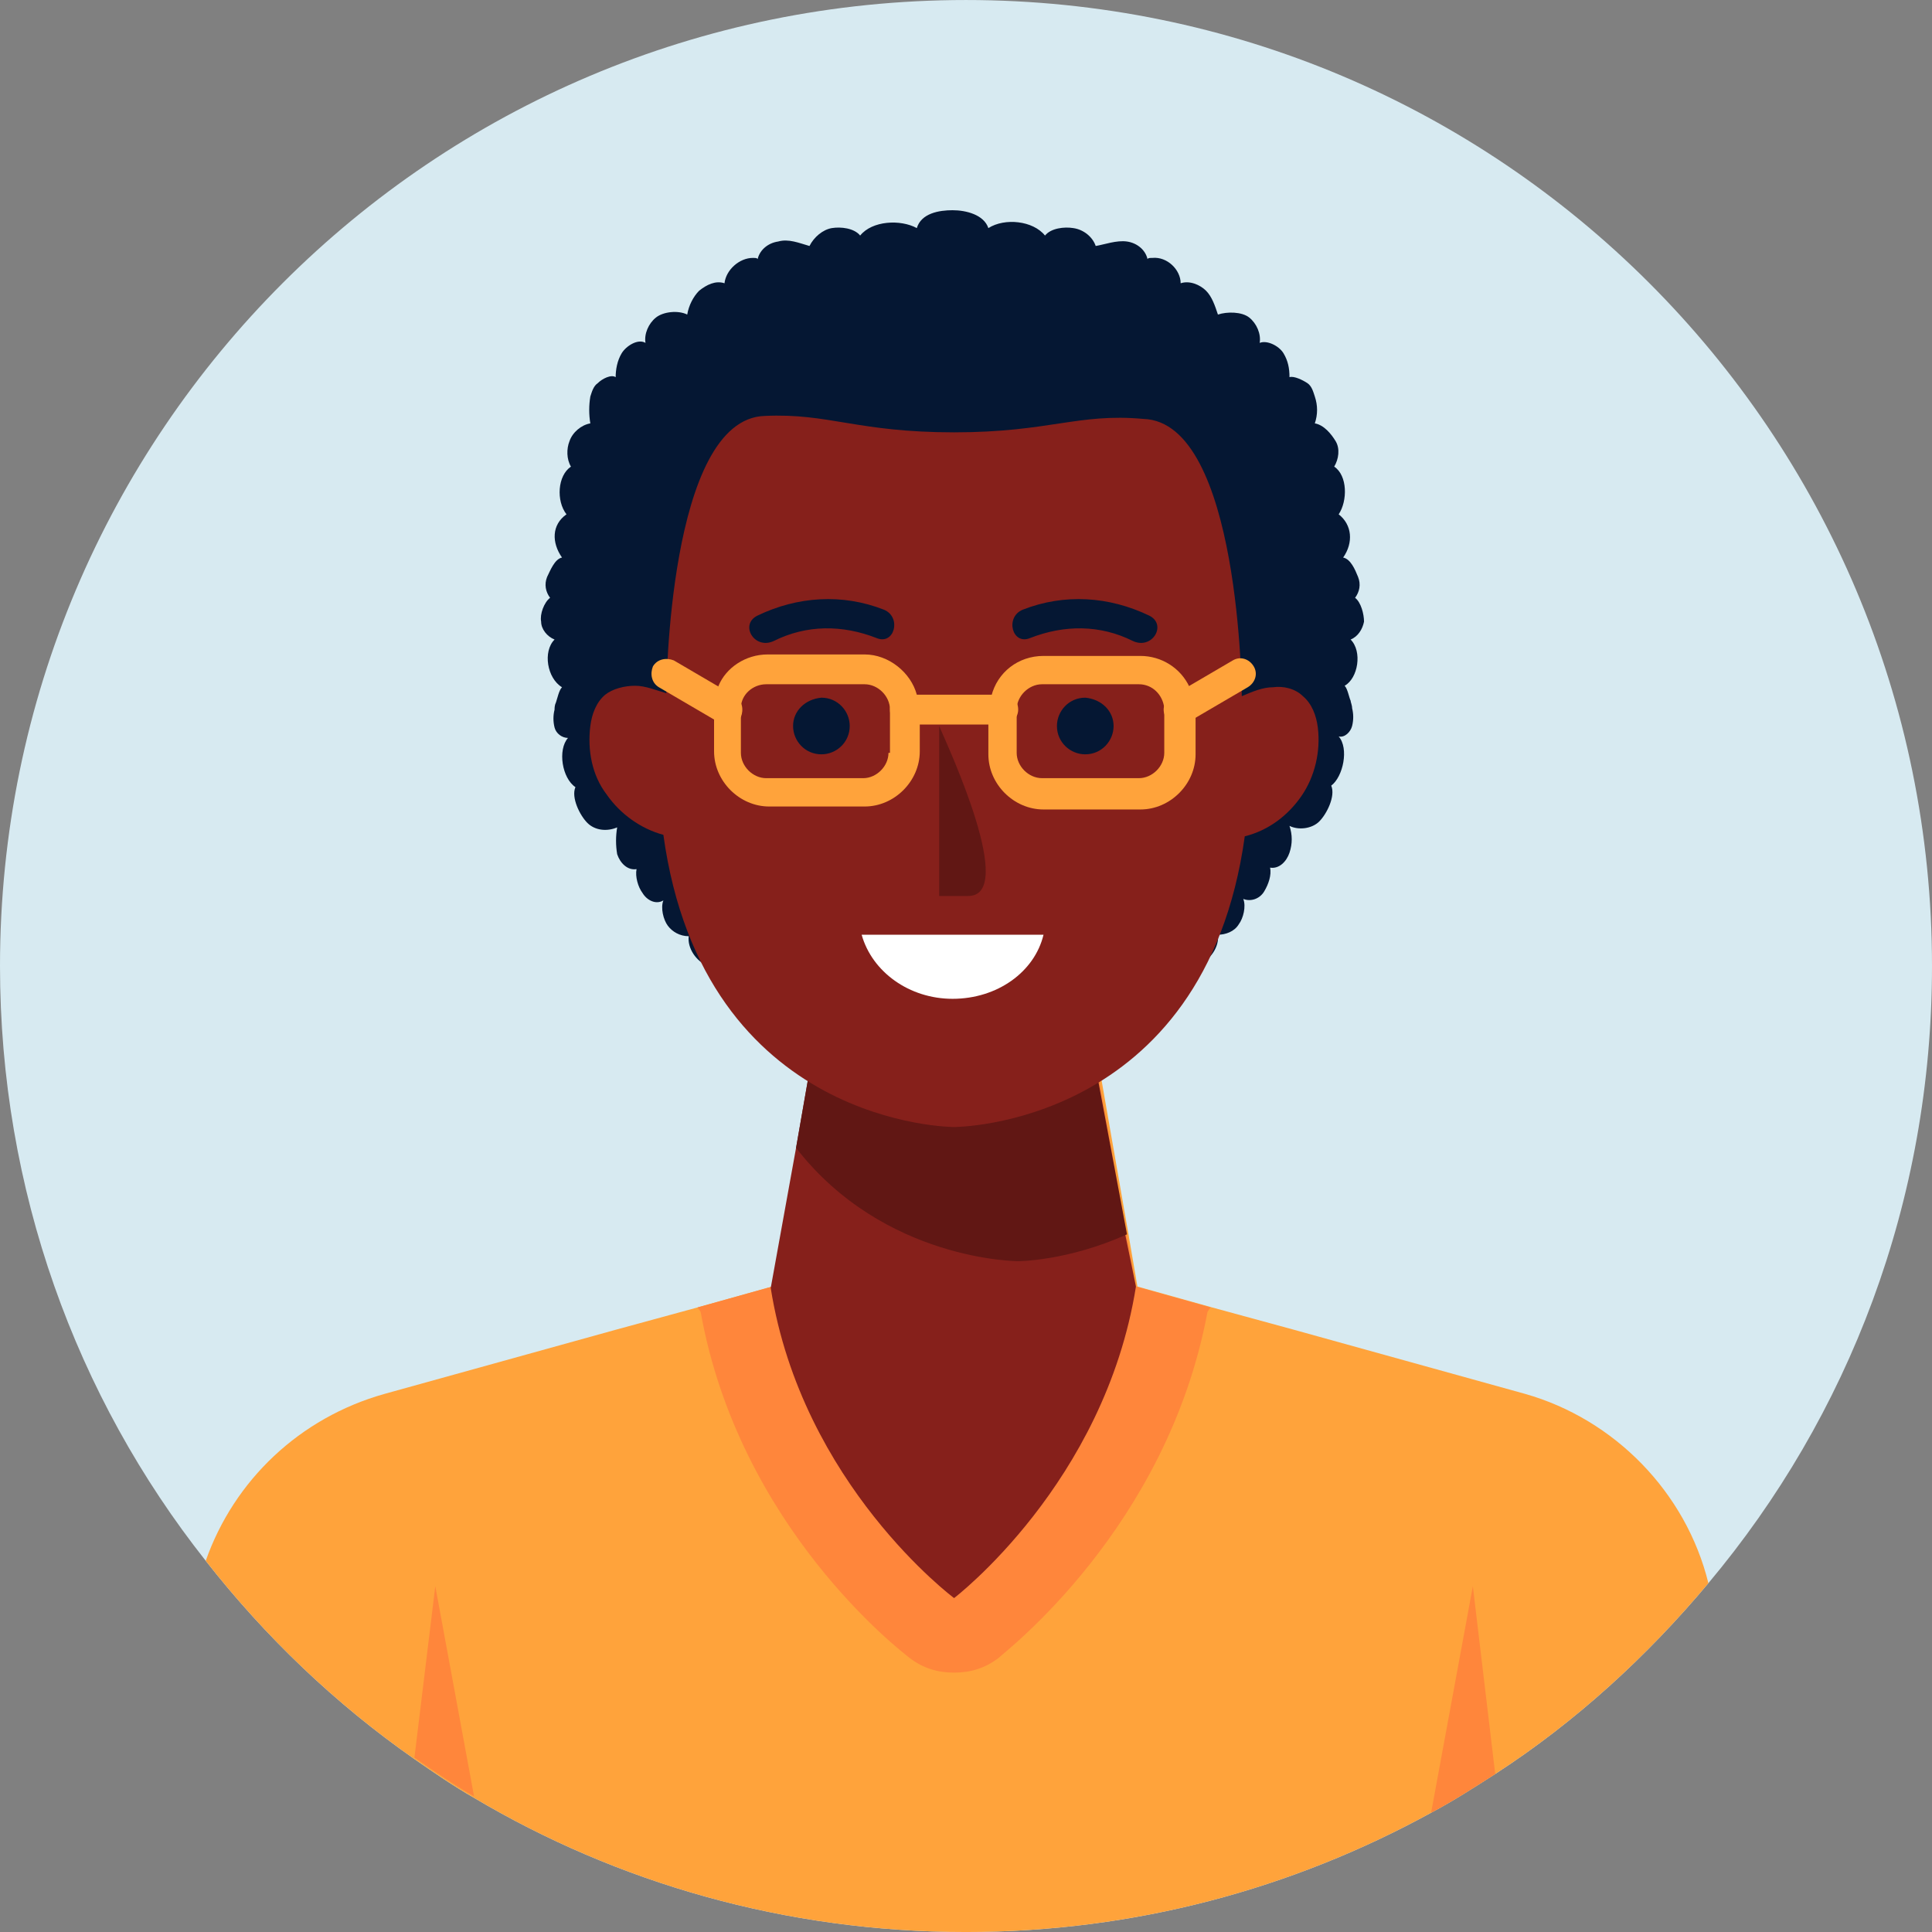
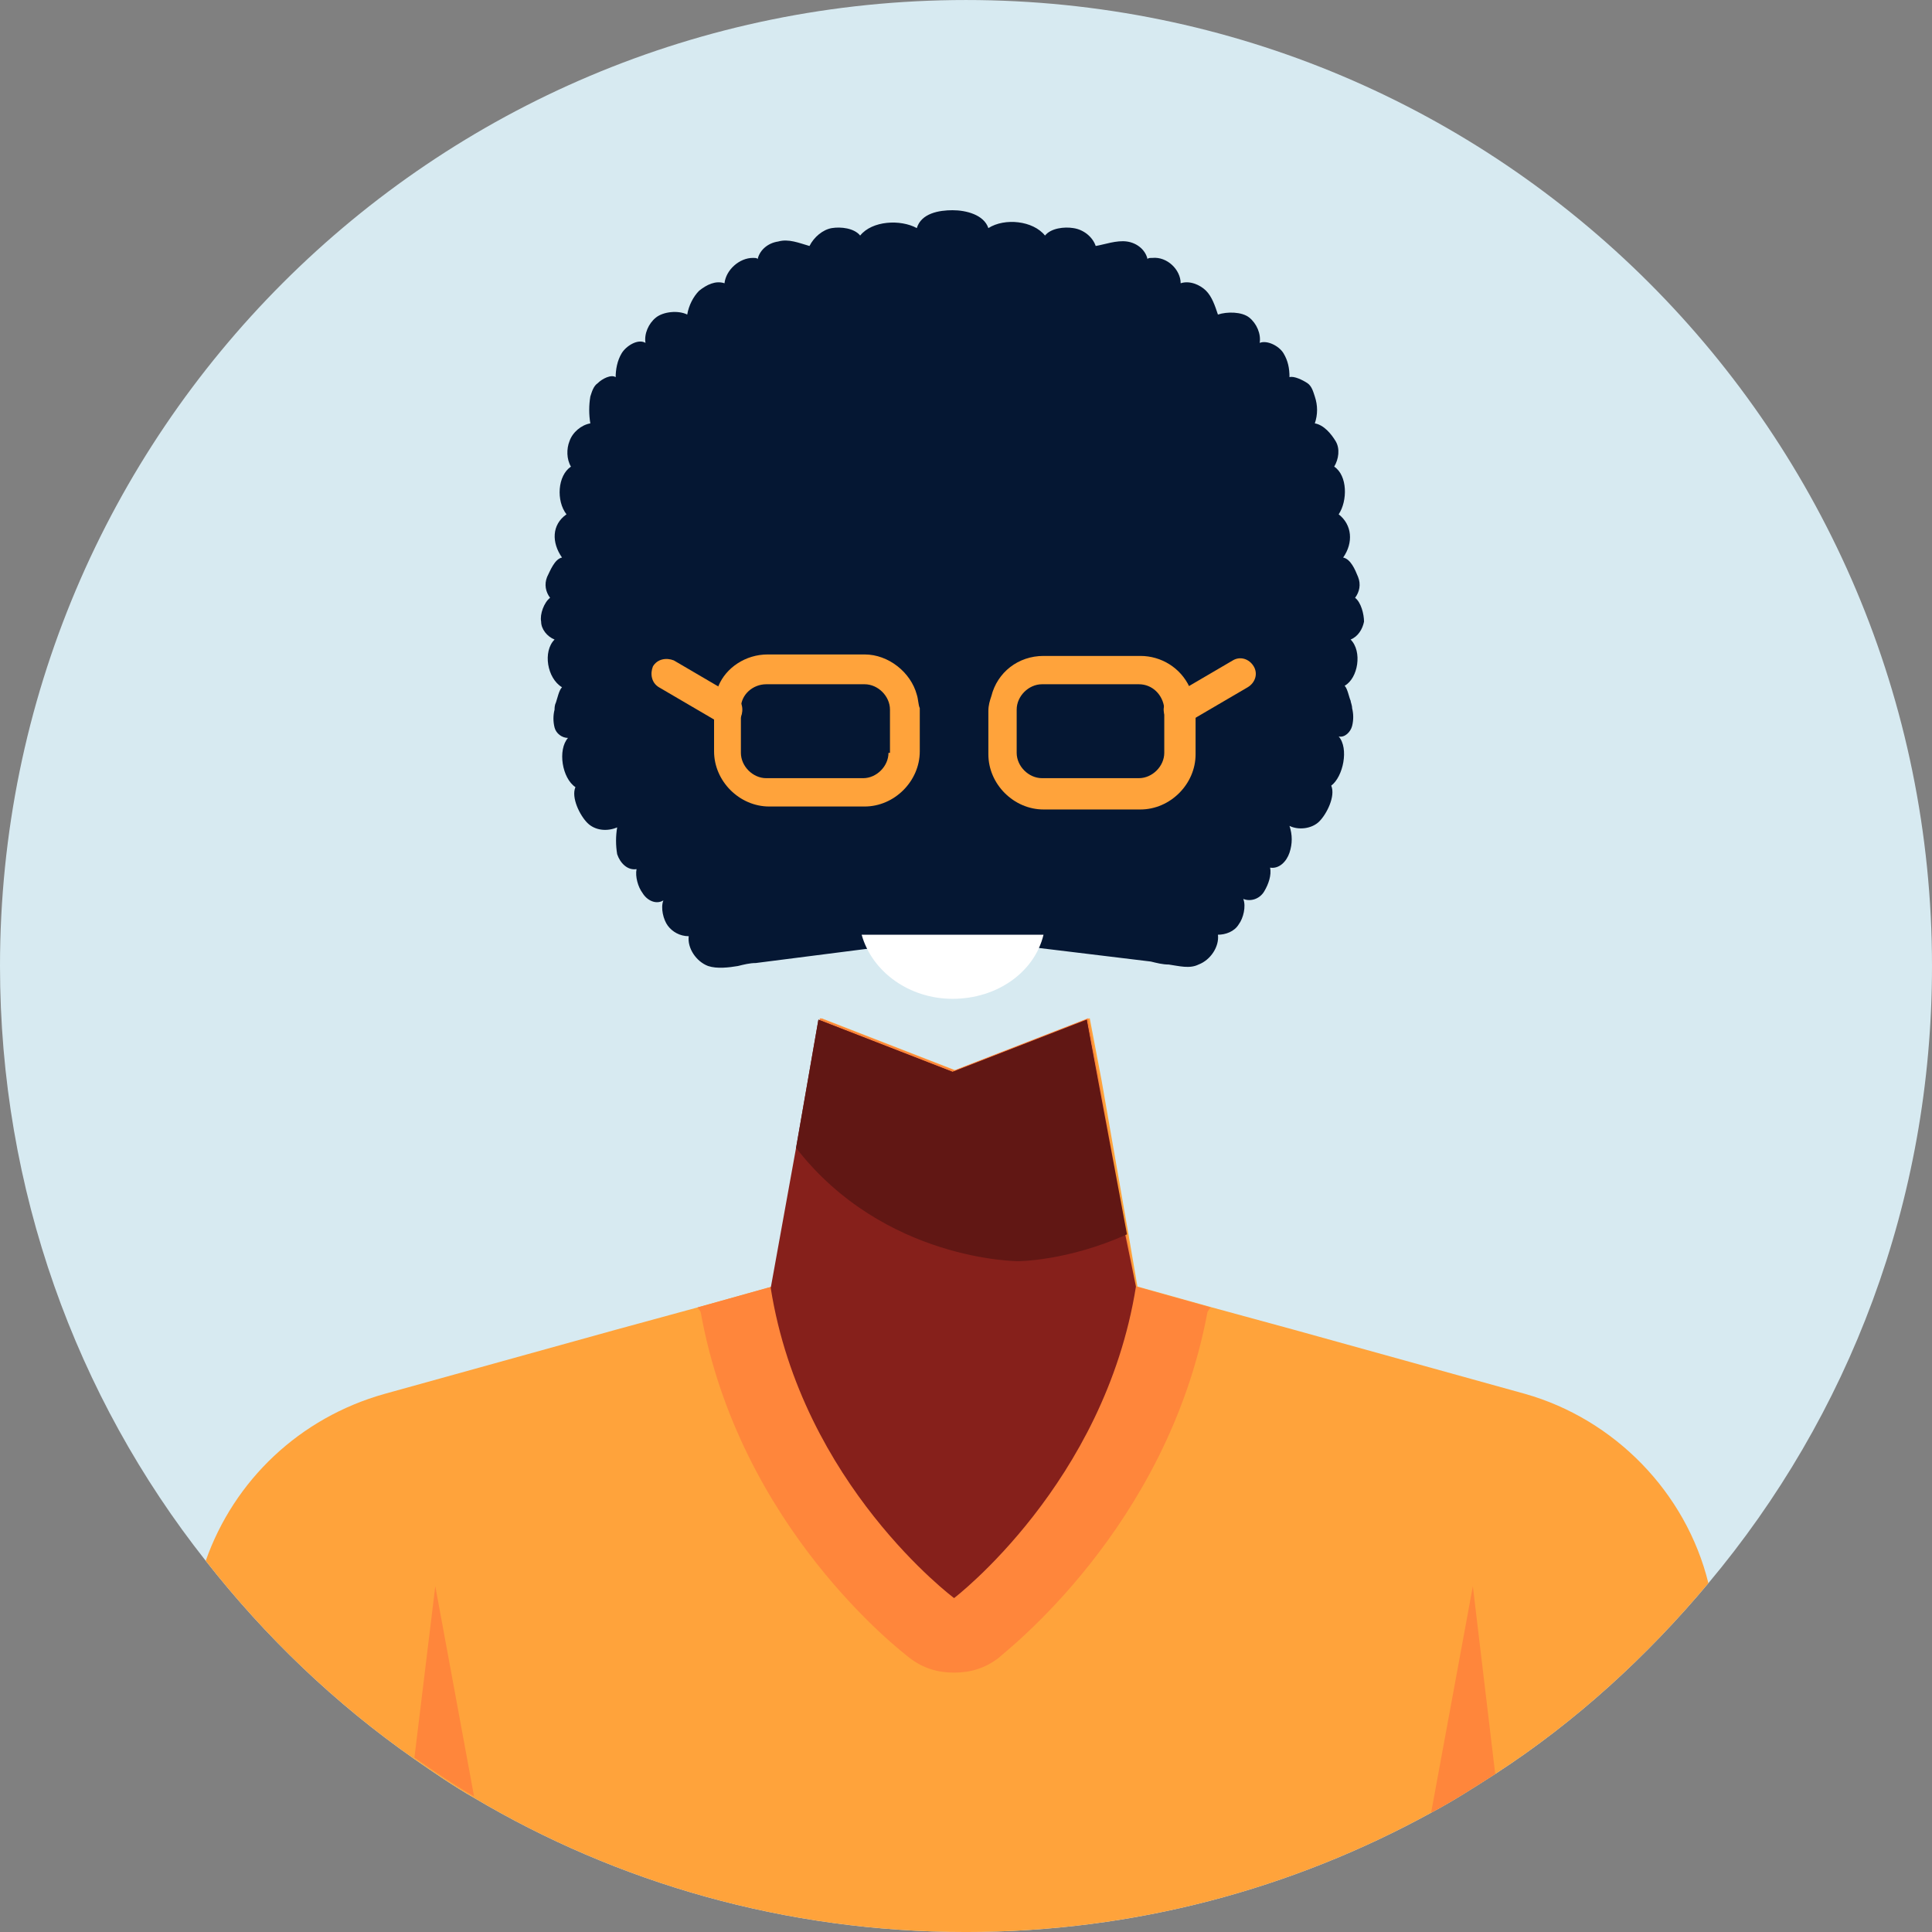
<svg xmlns="http://www.w3.org/2000/svg" width="130" height="130" viewBox="0 0 130 130" fill="none">
  <rect x="0" y="0" width="130" height="130" fill="#808080" stroke="none" />
  <g clip-path="url(#clip0_76_1050)">
    <path d="M130 65.001C130 80.85 124.383 95.294 114.954 106.529C110.841 111.444 106.026 115.857 100.609 119.368C99.205 120.271 97.801 121.174 96.296 121.976C86.968 127.092 76.335 130.001 65 130.001C52.863 130.001 41.528 126.691 31.898 120.973C30.494 120.171 29.19 119.268 27.886 118.365C22.569 114.654 17.855 110.14 13.843 105.024C5.116 93.99 0 80.047 0 65.001C0 29.09 29.09 0.001 65 0.001C100.91 0.001 130 29.09 130 65.001Z" fill="#D7EAF1" />
    <path d="M114.954 106.529C110.841 111.444 106.026 115.858 100.609 119.369C99.205 120.271 97.801 121.174 96.296 121.977C86.968 127.092 76.335 130.001 65 130.001C52.863 130.001 41.528 126.691 31.898 120.974C30.494 120.171 29.19 119.268 27.886 118.366C22.569 114.654 17.855 110.14 13.843 105.025C15.748 99.608 20.162 95.395 25.88 93.79L41.427 89.477L46.944 87.972L51.96 86.568L53.665 77.139L54.468 72.725L55.27 68.512L64.298 72.023L73.326 68.512L74.128 72.725L75.934 83.057L76.535 86.568L81.551 87.972L87.068 89.477L102.616 93.79C108.634 95.495 113.449 100.41 114.954 106.529Z" fill="#FFA33B" />
    <path d="M81.451 87.972L81.25 88.273C78.542 102.818 67.608 111.143 67.207 111.545C66.304 112.247 65.301 112.548 64.198 112.548C63.094 112.548 62.091 112.247 61.188 111.545C60.687 111.143 49.753 102.818 47.145 88.273L46.944 87.972L51.96 86.568L55.17 68.512L64.198 72.023L73.225 68.512L76.435 86.568L81.451 87.972Z" fill="#FF863B" />
    <path d="M76.435 86.568C74.329 99.808 64.198 107.532 64.198 107.532C64.198 107.532 53.966 99.909 51.86 86.668L53.565 77.239L55.069 68.612L64.097 72.123L73.125 68.612L75.733 83.157L76.435 86.568Z" fill="#86201B" />
    <path d="M75.833 83.057C71.821 84.862 68.511 84.862 68.511 84.862C68.511 84.862 59.483 84.862 53.565 77.239L55.069 68.612L64.097 72.123L73.125 68.612L75.833 83.057Z" fill="#611714" />
    <path d="M90.88 43.033C91.381 42.833 91.682 42.331 91.782 41.83C91.782 41.328 91.582 40.526 91.18 40.225C91.481 39.824 91.582 39.322 91.381 38.821C91.18 38.319 90.88 37.617 90.378 37.516C91.08 36.513 90.98 35.31 90.077 34.608C90.679 33.705 90.679 32 89.776 31.398C90.077 30.896 90.177 30.194 89.876 29.692C89.576 29.191 89.074 28.589 88.472 28.489C88.673 27.887 88.673 27.285 88.472 26.683C88.372 26.382 88.272 25.981 87.971 25.78C87.67 25.58 87.068 25.279 86.767 25.379C86.767 24.777 86.667 24.276 86.366 23.774C86.065 23.273 85.262 22.871 84.761 23.072C84.861 22.47 84.56 21.768 84.059 21.367C83.557 20.965 82.554 20.965 81.952 21.166C81.751 20.564 81.551 19.962 81.15 19.561C80.748 19.16 80.046 18.859 79.444 19.06C79.444 18.157 78.542 17.254 77.538 17.354C77.338 17.354 77.137 17.354 77.238 17.555C77.137 16.853 76.535 16.351 75.833 16.251C75.131 16.151 74.329 16.452 73.727 16.552C73.526 15.95 72.924 15.448 72.222 15.348C71.62 15.248 70.718 15.348 70.316 15.85C69.514 14.847 67.608 14.646 66.505 15.348C66.204 14.445 65 14.145 64.097 14.145C63.194 14.145 61.991 14.345 61.69 15.348C60.586 14.746 58.681 14.847 57.878 15.85C57.477 15.348 56.574 15.248 55.972 15.348C55.37 15.448 54.769 15.95 54.468 16.552C53.765 16.351 53.063 16.05 52.361 16.251C51.659 16.351 51.057 16.853 50.957 17.555C51.057 17.354 50.856 17.354 50.656 17.354C49.753 17.354 48.85 18.157 48.75 19.06C48.148 18.859 47.546 19.16 47.045 19.561C46.644 19.962 46.343 20.564 46.242 21.166C45.64 20.865 44.637 20.965 44.136 21.367C43.634 21.768 43.333 22.47 43.434 23.072C42.932 22.771 42.13 23.273 41.829 23.774C41.528 24.276 41.427 24.878 41.427 25.379C41.127 25.178 40.525 25.479 40.224 25.78C39.923 25.981 39.822 26.382 39.722 26.683C39.622 27.285 39.622 27.887 39.722 28.489C39.12 28.589 38.519 29.09 38.318 29.692C38.117 30.194 38.117 30.896 38.418 31.398C37.515 32 37.415 33.705 38.117 34.608C37.114 35.31 37.114 36.513 37.816 37.516C37.315 37.617 37.014 38.419 36.813 38.821C36.613 39.322 36.713 39.824 37.014 40.225C36.613 40.526 36.312 41.328 36.412 41.83C36.412 42.331 36.813 42.833 37.315 43.033C36.512 43.836 36.813 45.641 37.816 46.243C37.616 46.444 37.515 46.946 37.415 47.246C37.315 47.447 37.315 47.648 37.315 47.748C37.215 48.149 37.215 48.55 37.315 48.952C37.415 49.353 37.816 49.654 38.218 49.654C37.515 50.456 37.816 52.362 38.719 52.964C38.418 53.666 39.02 54.87 39.522 55.371C40.023 55.873 40.826 55.973 41.528 55.672C41.427 56.274 41.427 56.876 41.528 57.478C41.728 58.08 42.23 58.581 42.832 58.481C42.731 58.983 42.932 59.685 43.233 60.086C43.534 60.587 44.136 60.888 44.637 60.587C44.437 61.089 44.637 61.891 44.938 62.293C45.239 62.694 45.741 62.995 46.343 62.995C46.242 63.797 46.844 64.7 47.647 65.001C48.248 65.202 49.051 65.101 49.653 65.001C50.054 64.901 50.455 64.8 50.856 64.8L64.198 63.095L77.438 64.7C77.84 64.8 78.241 64.901 78.642 64.901C79.344 65.001 80.046 65.202 80.648 64.901C81.451 64.6 82.052 63.697 81.952 62.895C82.454 62.895 83.055 62.694 83.356 62.192C83.657 61.791 83.858 60.989 83.657 60.487C84.159 60.688 84.761 60.487 85.062 59.986C85.363 59.484 85.563 58.882 85.463 58.381C86.065 58.481 86.566 57.979 86.767 57.378C86.968 56.776 86.968 56.174 86.767 55.572C87.369 55.873 88.272 55.773 88.773 55.271C89.275 54.77 89.876 53.566 89.576 52.864C90.378 52.262 90.779 50.356 90.077 49.553C90.478 49.654 90.88 49.253 90.98 48.851C91.08 48.45 91.08 48.049 90.98 47.648C90.98 47.447 90.88 47.246 90.88 47.146C90.779 46.946 90.679 46.344 90.478 46.143C91.381 45.641 91.682 43.836 90.88 43.033Z" fill="#051733" />
-     <path d="M88.673 48.952C88.573 48.149 88.272 47.347 87.67 46.845C87.168 46.344 86.366 46.143 85.663 46.243C84.961 46.243 84.259 46.544 83.557 46.845C83.557 46.845 83.457 28.389 76.937 28.188C72.523 27.787 70.617 29.091 64.198 29.091C57.677 29.091 55.772 27.787 51.458 27.987C44.938 28.188 44.838 46.645 44.838 46.645C44.136 46.444 43.434 46.143 42.731 46.143C42.029 46.143 41.227 46.344 40.725 46.745C40.123 47.246 39.822 48.049 39.722 48.852C39.522 50.456 39.822 52.162 40.826 53.466C41.728 54.77 43.133 55.773 44.637 56.174C47.346 75.835 64.198 75.835 64.198 75.835C64.198 75.835 81.049 75.835 83.758 56.274C85.363 55.873 86.667 54.87 87.569 53.566C88.472 52.262 88.873 50.557 88.673 48.952Z" fill="#86201B" />
    <path d="M61.69 46.745C61.288 45.24 59.784 44.036 58.179 44.036H51.659C50.154 44.036 48.85 44.939 48.349 46.143C48.148 46.644 48.048 47.146 48.048 47.647V50.556C48.048 52.562 49.753 54.268 51.759 54.268H58.179C60.185 54.268 61.89 52.562 61.89 50.556V47.647C61.79 47.447 61.79 47.045 61.69 46.745ZM59.784 50.657C59.784 51.559 58.981 52.362 58.079 52.362H51.559C50.656 52.362 49.853 51.559 49.853 50.657V47.647C49.853 46.745 50.656 46.042 51.559 46.042H58.179C59.082 46.042 59.884 46.845 59.884 47.748V50.657H59.784Z" fill="#FFA33B" />
    <path d="M48.951 48.751C48.75 48.751 48.65 48.751 48.449 48.65L44.336 46.243C43.835 45.942 43.734 45.34 43.935 44.838C44.236 44.337 44.838 44.237 45.34 44.437L49.452 46.845C49.954 47.145 50.054 47.747 49.853 48.249C49.653 48.55 49.352 48.751 48.951 48.751Z" fill="#FFA33B" />
    <path d="M80.046 46.242C79.444 44.938 78.14 44.136 76.736 44.136H70.216C68.511 44.136 67.106 45.239 66.705 46.844C66.605 47.145 66.505 47.446 66.505 47.847V50.756C66.505 52.762 68.21 54.468 70.216 54.468H76.736C78.742 54.468 80.448 52.762 80.448 50.756V47.847C80.347 47.245 80.247 46.644 80.046 46.242ZM78.341 50.656C78.341 51.559 77.538 52.361 76.636 52.361H70.116C69.213 52.361 68.41 51.559 68.41 50.656V47.747C68.41 46.844 69.213 46.042 70.116 46.042H76.636C77.538 46.042 78.241 46.744 78.341 47.647V50.656Z" fill="#FFA33B" />
    <path d="M79.344 48.75C79.043 48.75 78.642 48.549 78.441 48.248C78.14 47.746 78.341 47.145 78.843 46.844L82.955 44.436C83.457 44.135 84.059 44.336 84.359 44.837C84.66 45.339 84.46 45.941 83.958 46.242L79.846 48.649C79.645 48.75 79.545 48.75 79.344 48.75Z" fill="#FFA33B" />
-     <path d="M67.508 48.75H60.887C60.285 48.75 59.884 48.349 59.884 47.747C59.884 47.145 60.285 46.744 60.887 46.744H67.508C68.109 46.744 68.511 47.145 68.511 47.747C68.511 48.349 68.009 48.75 67.508 48.75Z" fill="#FFA33B" />
    <path d="M100.61 119.367C99.205 120.27 97.801 121.173 96.296 121.975L99.105 106.729L100.61 119.367Z" fill="#FF863B" />
    <path d="M31.898 120.872C30.494 120.07 29.19 119.167 27.886 118.264L29.29 106.729L31.898 120.872Z" fill="#FF863B" />
-     <path d="M63.194 48.852V60.287H65.1C68.511 60.387 63.796 50.256 63.194 48.852Z" fill="#611714" />
    <path d="M77.338 41.428C74.63 40.124 71.62 39.924 68.812 41.027C67.608 41.529 68.109 43.435 69.313 42.933C71.62 42.03 74.028 42.03 76.234 43.134C77.539 43.736 78.542 42.03 77.338 41.428Z" fill="#051733" />
    <path d="M74.931 48.851C74.931 49.854 74.128 50.757 73.025 50.757C72.022 50.757 71.119 49.955 71.119 48.851C71.119 47.848 71.921 46.945 73.025 46.945C74.128 47.046 74.931 47.848 74.931 48.851Z" fill="#051733" />
    <path d="M50.957 41.428C53.665 40.124 56.674 39.924 59.483 41.027C60.687 41.529 60.185 43.435 58.981 42.933C56.674 42.03 54.267 42.03 52.06 43.134C50.756 43.736 49.753 42.03 50.957 41.428Z" fill="#051733" />
    <path d="M53.364 48.851C53.364 49.854 54.167 50.757 55.27 50.757C56.273 50.757 57.176 49.955 57.176 48.851C57.176 47.848 56.373 46.945 55.27 46.945C54.167 47.046 53.364 47.848 53.364 48.851Z" fill="#051733" />
    <path d="M57.978 62.895C58.681 65.402 61.188 67.208 64.097 67.208C67.106 67.208 69.614 65.402 70.216 62.895H57.978Z" fill="white" />
  </g>
  <defs>
    <clipPath id="clip0_76_1050">
      <rect width="130" height="130" fill="white" />
    </clipPath>
  </defs>
</svg>